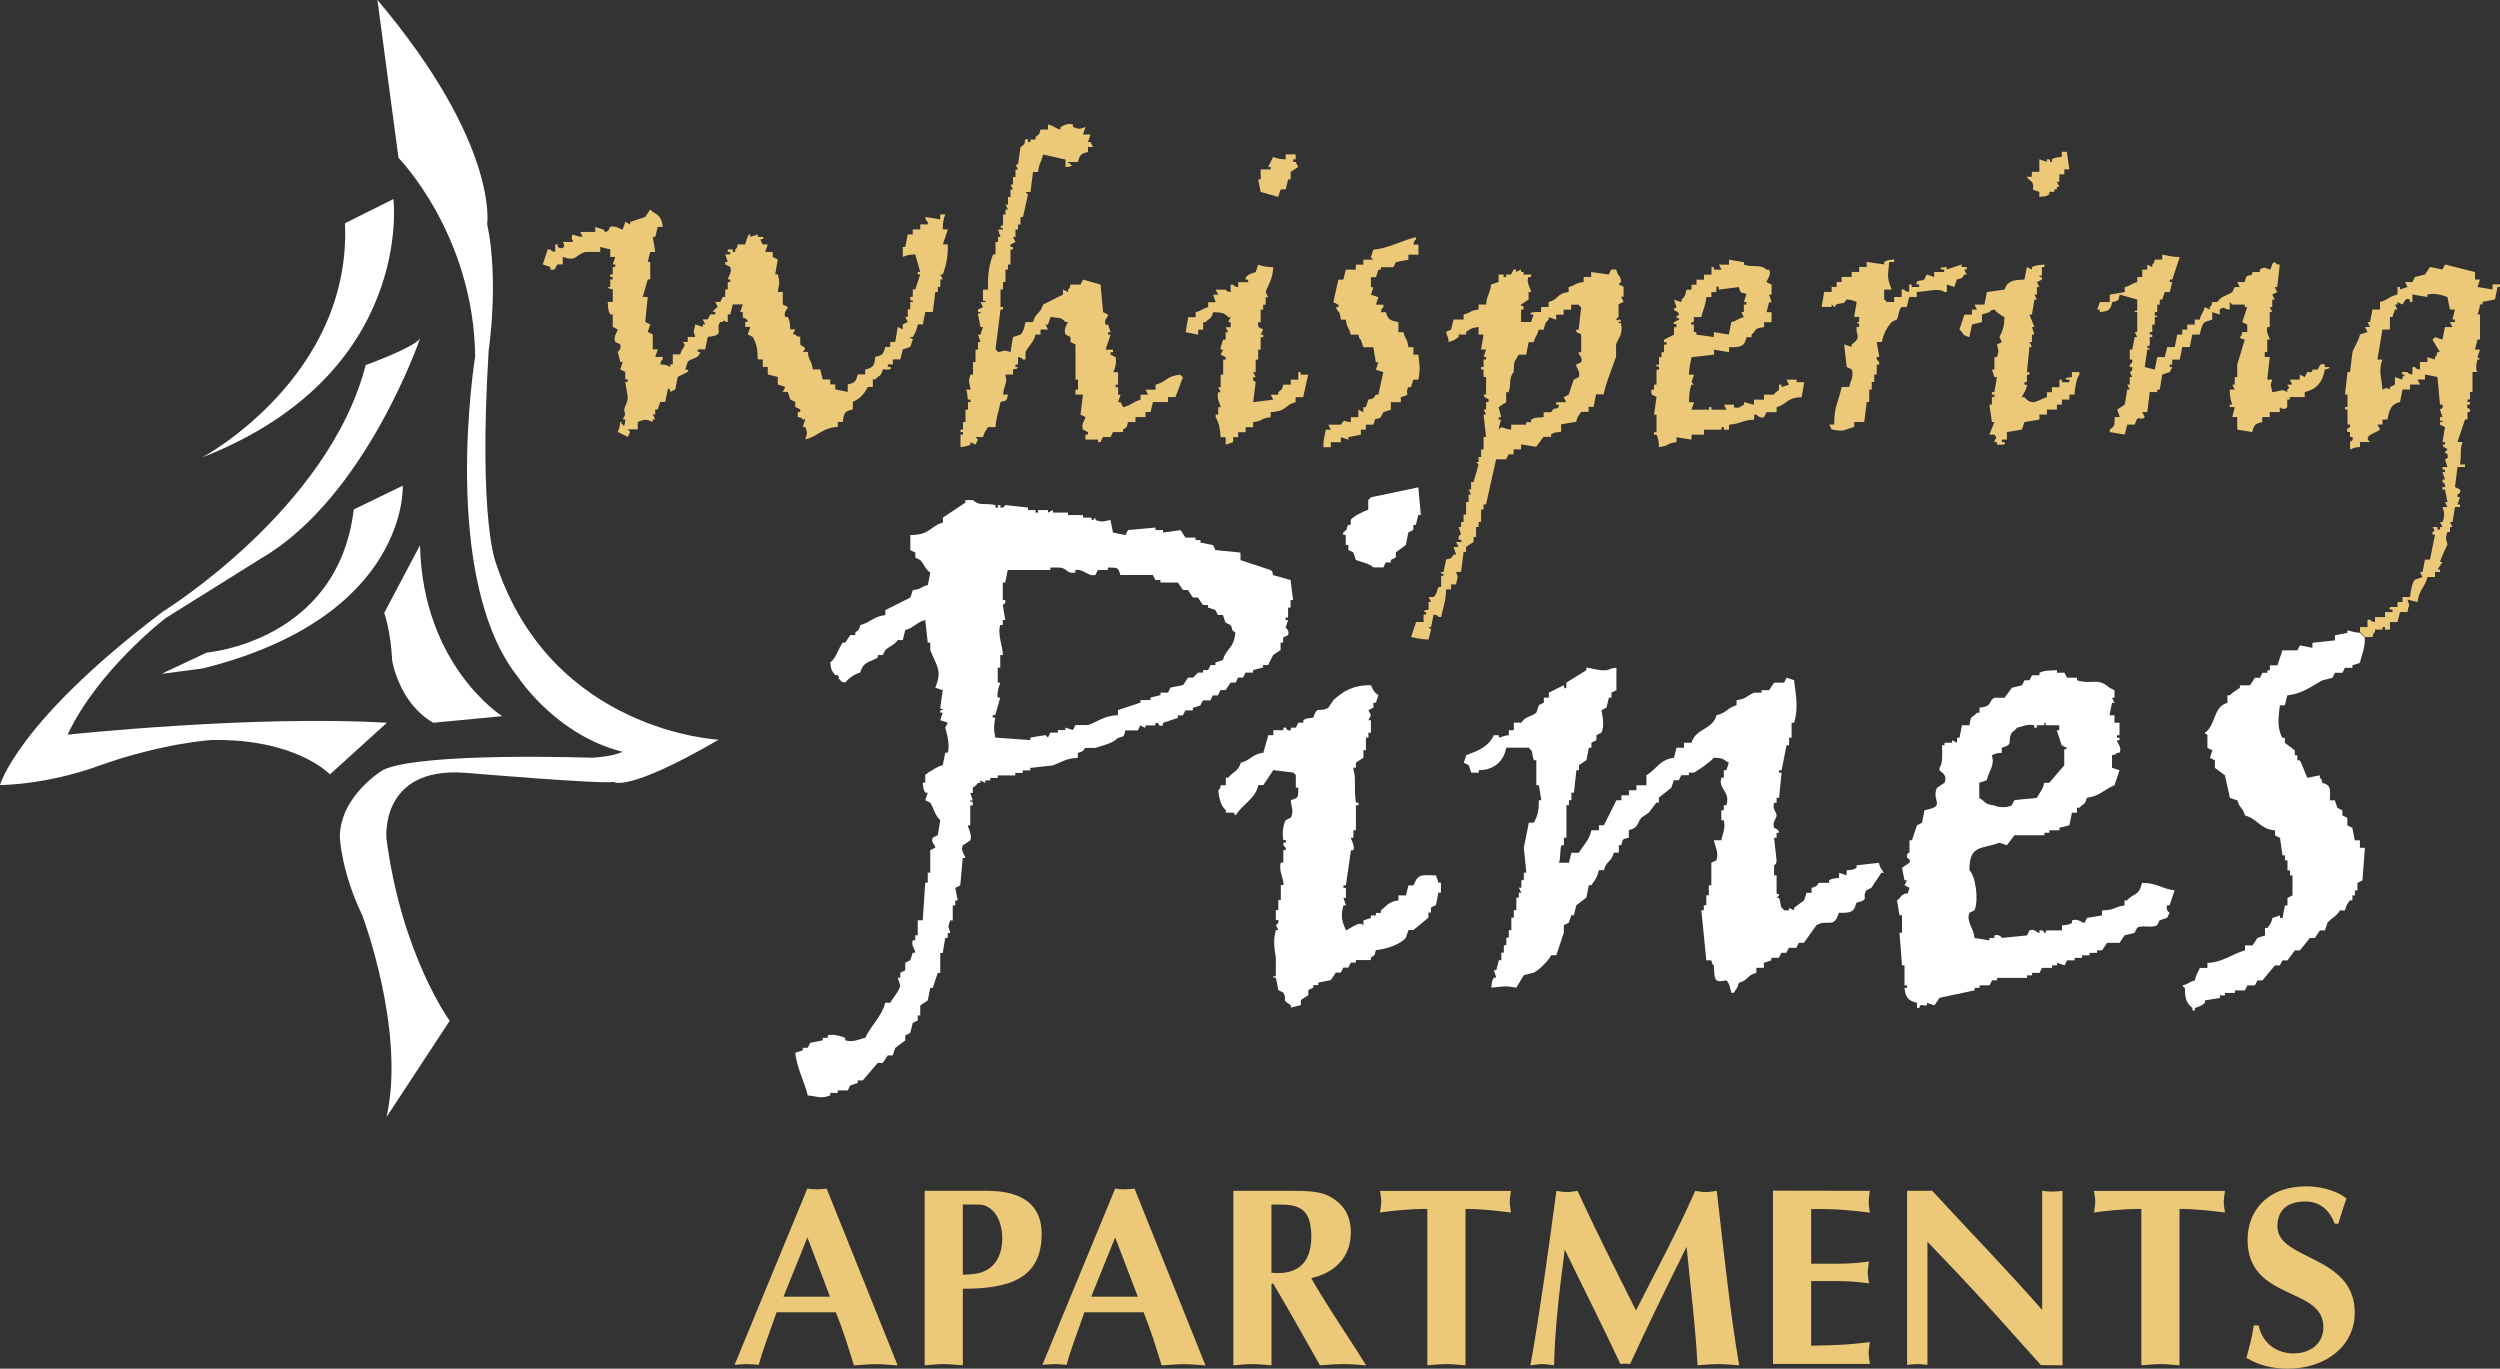
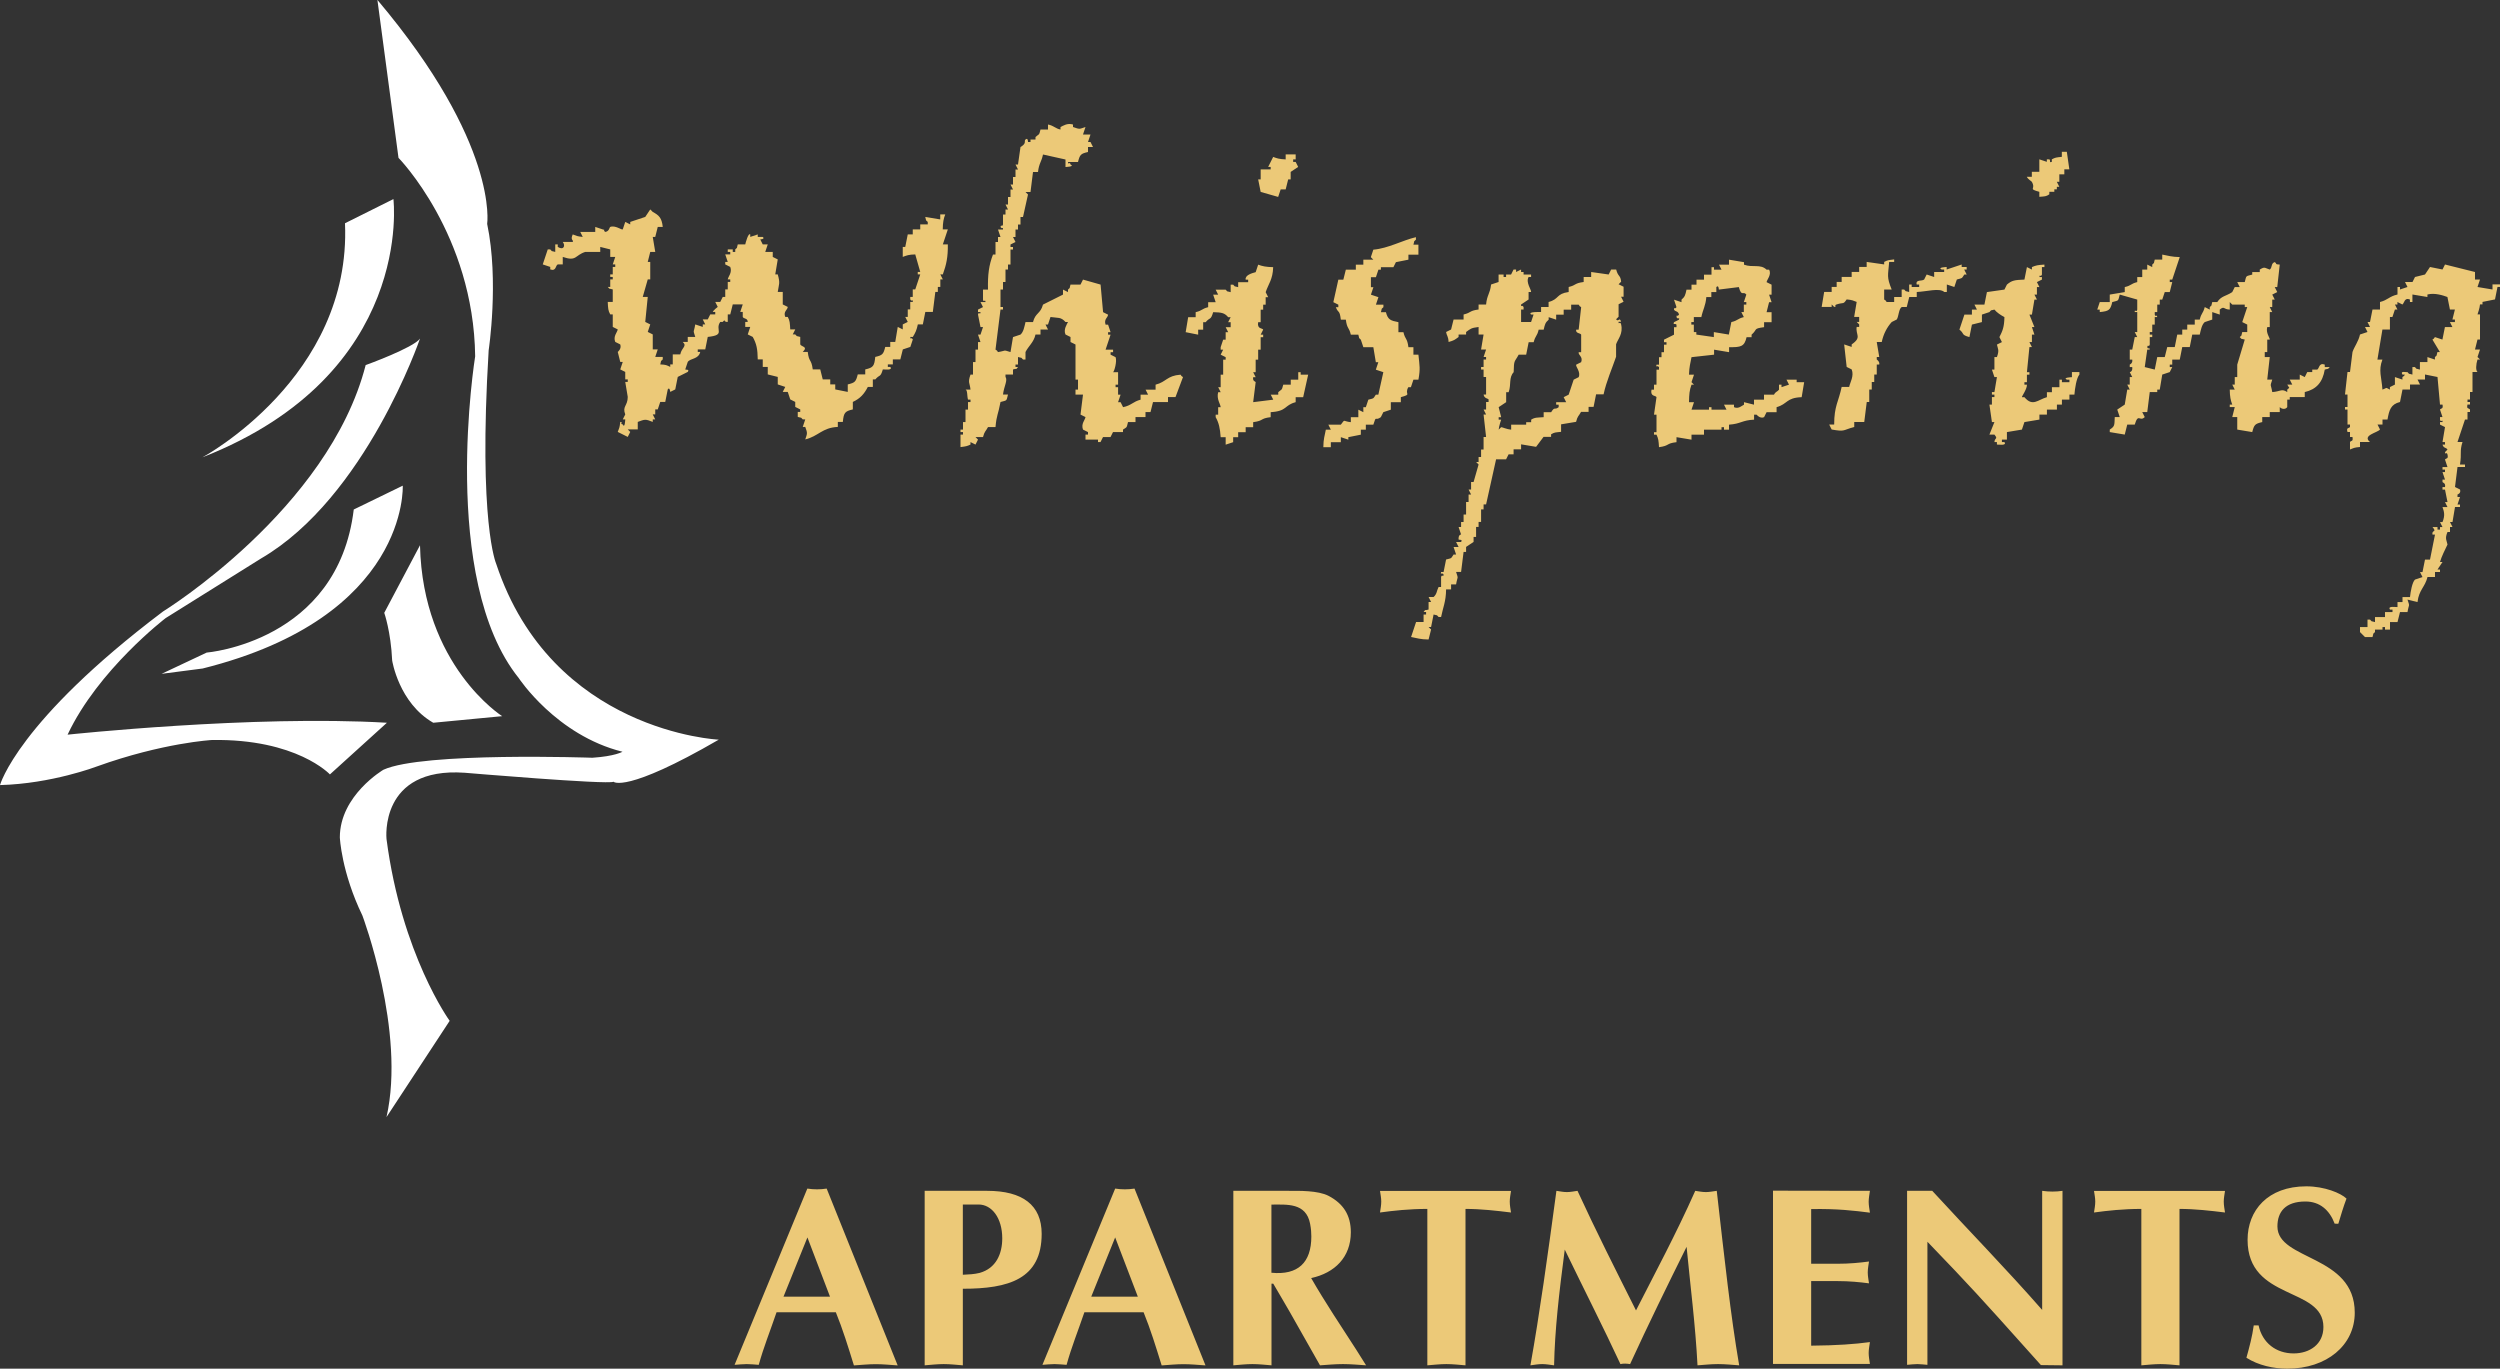
<svg xmlns="http://www.w3.org/2000/svg" id="logos" viewBox="0 0 300 164.24">
  <rect x="0" y="0" width="300" height="164.24" fill="#333333" stroke="none" />
  <path d="M99.6,155.6l-2.71-7.11-2.87,7.11h5.59M93.19,157.46c-.79,2.32-1.56,4.21-2.14,6.32-.49-.03-.95-.09-1.43-.09s-.98.06-1.47.09l8.73-21.15c.4.06.76.09,1.16.09s.76-.03,1.16-.09l8.52,21.22c-.89-.06-1.74-.15-2.62-.15s-1.74.09-2.63.15c-.7-2.26-1.34-4.34-2.17-6.38h-7.11ZM115.54,152.97c.67-.03,1.37-.06,2.01-.22,1.98-.55,2.72-2.29,2.72-4.15,0-2.44-1.25-4.06-2.84-4.06h-1.89v8.43M115.54,163.84c-.76-.06-1.53-.15-2.29-.15s-1.53.09-2.29.15v-20.94h7.51c4.24,0,6.53,1.71,6.53,5.16,0,5.44-3.97,6.59-9.46,6.59v9.19ZM136.54,155.6l-2.72-7.11-2.87,7.11h5.59M130.13,157.46c-.79,2.32-1.56,4.21-2.14,6.32-.49-.03-.95-.09-1.44-.09s-.98.06-1.46.09l8.73-21.15c.4.06.76.09,1.16.09s.76-.03,1.16-.09l8.52,21.22c-.89-.06-1.74-.15-2.63-.15s-1.74.09-2.63.15c-.7-2.26-1.34-4.34-2.17-6.38h-7.11ZM152.57,152.73c3.2.31,4.79-1.22,4.79-4.36,0-.43-.03-.89-.15-1.53-.49-2.53-2.78-2.29-4.64-2.29v8.18M147.99,142.9h6.5c1.43,0,3.66-.06,4.95.61,1.74.92,2.66,2.29,2.66,4.36,0,2.99-1.92,4.88-4.76,5.5,1.68,2.93,3.57,5.74,5.4,8.58l1.19,1.89c-.91-.06-1.83-.15-2.78-.15s-1.83.09-2.75.15l-3.63-6.41c-.46-.82-1.31-2.23-1.98-3.39h-.21v9.8c-.76-.06-1.53-.15-2.29-.15s-1.53.09-2.29.15v-20.94ZM175.86,163.84c-.76-.06-1.53-.15-2.29-.15s-1.52.09-2.29.15v-18.77c-2.17,0-4.09.21-5.68.43.06-.43.15-.86.15-1.31,0-.43-.09-.85-.15-1.28h15.72c-.06.43-.15.86-.15,1.28,0,.46.09.89.15,1.31-1.8-.22-3.6-.43-5.46-.43M203.42,142.9c.43.06.86.15,1.28.15s.88-.09,1.31-.15c.94,8.21,1.65,14.87,2.69,20.94-.86-.06-1.68-.15-2.53-.15s-1.62.09-2.47.15c-.25-4.85-.86-9.52-1.31-14.22-2.32,4.67-4.61,9.34-6.78,14.07-.4-.06-.76-.09-1.16,0-1.95-4.21-4.36-8.94-6.68-13.74-.7,5.37-1.19,9.62-1.28,13.89-.49-.06-.95-.15-1.43-.15s-.92.09-1.41.15c1.1-6.14,2.08-13.22,3.12-20.94.43.06.82.15,1.25.15s.86-.09,1.28-.15c2.2,4.79,4.61,9.55,7.02,14.35,2.2-4.33,4.79-9.13,7.11-14.35M224.39,142.9c-.06.43-.15.89-.15,1.31s.09.88.15,1.31c-1.86-.24-3.94-.49-7.05-.43v6.56h3.18c1.38,0,2.63-.12,3.76-.27-.06.43-.15.88-.15,1.31s.09.88.15,1.31c-1.13-.15-2.38-.27-3.76-.27h-3.18v7.75c3.12-.03,5.19-.18,7.05-.43-.06.43-.15.89-.15,1.31s.09.89.15,1.31h-11.63v-20.79M228.85,142.9h3.02c4.34,4.73,8.88,9.37,13.19,14.29v-14.29c.4.06.82.09,1.22.09s.83-.03,1.22-.09v20.94l-2.59-.03c-3.54-3.94-6.84-7.69-10.29-11.32l-3.33-3.48v14.77c-.4-.03-.83-.09-1.22-.09s-.82.06-1.22.09M261.54,163.84c-.76-.06-1.53-.15-2.29-.15s-1.53.09-2.29.15v-18.77c-2.17,0-4.09.21-5.68.43.06-.43.15-.86.15-1.31,0-.43-.09-.85-.15-1.28h15.72c-.06.43-.15.86-.15,1.28,0,.46.09.89.15,1.31-1.8-.22-3.6-.43-5.46-.43M280.16,146.84c-.61-1.62-1.77-2.66-3.51-2.66-2.41,0-3.36,1.25-3.36,2.99,0,4.12,9.28,3.36,9.28,10.35,0,3.91-3.36,6.72-8.09,6.72-1.68,0-3.48-.4-4.91-1.31.36-1.28.7-2.56.88-3.88h.58c.46,2.11,2.11,3.36,4.21,3.36,1.89,0,3.57-1.07,3.57-3.17,0-4.88-9.1-3.11-9.1-10.47,0-3.51,2.41-6.41,7.05-6.41,2.2,0,4.15.82,4.82,1.47-.37.98-.67,1.98-.98,3.02" style="fill:#ecc978; stroke-width:0px;" />
  <path d="M235.7,32.94h.3c-.1-.2-.2-.4-.3-.6h.3v-.3h-.6v-.3c-.6.2-1.2.4-1.8.6v-.3s-1.17.04-.6.3h.3v.3h-1.2v.6c-.3-.1-.6-.2-.9-.3-.1.2-.2.4-.3.6-.28.24-1.05-.04-.9.6h.3v.3h-.9v-.3h-.3v.9c-.6-.18-.26.04-.6-.3h-.3v.9h-.9v.6h-.9c-.26-.34.04-.05-.3-.3v-1.2h.9c-.62-1.54-.43-1.65-.3-3.31h.6v-.3c-.7.09-.76.07-1.2.3v.3c-.7-.1-1.4-.2-2.1-.3v.6h-.9v.6h-.9v.6h-1.2v.6h-.6v.6h-.6v.6h-.9c-.1.6-.2,1.2-.3,1.8h1.2v-.3l.3.3c.42-.05-.1-.17.3-.3.87-.28.76.05,1.2-.6.71.07.74.13,1.2.3-.1.6-.2,1.2-.3,1.8h.6v.6h-.3l.3.3v.3h-.3c-.15.97.66,1.23-.6,2.1v.3c-.3-.1-.6-.2-.9-.3.1.9.2,1.81.3,2.7.2.1.4.2.6.3.32.8-.2,1.56-.3,2.1h-.9c-.37,1.78-.9,2.27-.9,4.51h-.6c.1.2.2.4.3.6,1.66.3,1.31.06,2.71-.3v-.6h1.2c.1-.8.2-1.6.3-2.4h.3v-1.5h.3v-.9h.3v-.9h.3v-1.2h.3c.08-.35-.3-.6-.3-.6v-.3h.3c-.1-.6-.2-1.2-.3-1.8h.6c.2-.96.64-1.79,1.2-2.4.2-.1.4-.2.6-.3.24-.35.23-1.28.6-1.5h.6c.1-.4.2-.8.3-1.2h.9v-.6c1.19-.05,2.73-.52,3.31,0h.3v-.9c.3.1.6.2.9.3.1-.3.2-.6.3-.9.71-.19.56-.09.9-.6M215.58,45.56h-1.2c.1.2.2.4.3.6-.3.1-.6.2-.9.3v-.3h-.3v.6c-.22.28-.4.21-.6.6h-1.2v.6h-1.2v.6c-.4-.1-.8-.2-1.2-.3v.3c-.26.12-.66.55-1.2.3v-.3h-1.2c.1.2.2.4.3.6h-1.8v-.3h-.3v.3h-2.1c.1-.3.2-.6.3-.9h-.6c.02-.97.05-1.4.3-2.1h.3l-.3-.3c.1-.3.2-.6.3-.9h-.6c.03-1,.17-1.36.3-2.1.9-.1,1.8-.2,2.71-.3v-.6c.6.1,1.2.2,1.8.3v-.6c1.41.02,1.84-.06,2.1-1.2h.6v-.3c.74-.64.14-.72,1.5-.9v-.6h.9v-1.2h-.6c.1-.4.2-.8.3-1.2h.3c-.1-.3-.2-.6-.3-.9h.3v-1.2c-.2-.1-.4-.2-.6-.3.02-.28.64-.91.3-1.5h-.3c-.74-.72-1.66-.21-2.71-.6v-.3c-.6-.1-1.2-.2-1.8-.3v.6h-1.2c.1.2.2.4.3.6h-.9v-.3h-.3v.9h-.9v.6h-.9v.6h-.6v.6h-.6c-.14.65-.19.85-.6,1.2v.3c-.3-.1-.6-.2-.9-.3.1.3.2.6.3.9-.25.35-.31-.12-.3.3.18.29.5.12.6.6-.27.33-.28-.12-.3.3.2.37.4-.11.3.3-.2.1-.4.2-.6.3-.16.39.15.1.3.3v.3h-.3v.9c-.4.2-.8.4-1.2.6v.3h.3v.3h-.3v.9h-.3v.6h-.3v.9h-.3c-.12.41.1.02.3.3v.3h-.3v1.8h-.3v.6h-.3c-.18.86.53.68.6.9-.1.7-.2,1.4-.3,2.1h.3v2.1h-.3v.3h.3c.23.48.25.72.3,1.5,1.31-.17.8-.45,2.1-.6v-.6c.6.1,1.2.2,1.8.3v-.6h1.5v-.6h2.1v-.3h.3v.3h.6v-.6c1.44-.1,1.56-.54,3.01-.6v-.6h.3s.41.52.9.3c.1-.2.2-.4.3-.6h1.2v-.6c1.35-.38,1.13-1.13,3.01-1.2.1-.6.2-1.2.3-1.8h-.9v-.3ZM202.96,38.65h.3v-.6h.9c.2-.94.51-1.34.6-2.4h.6v-.6h.6v-.6c.29-.31.3.3.3.3.8-.1,1.6-.2,2.4-.3.34,1.23.51.41.9.9-.1.3-.2.6-.3.9h.3v.3h-.3v.9h-.3c.1.2.2.4.3.6-.82.21-.68.41-1.5.6-.1.5-.2,1-.3,1.5-.6-.1-1.2-.2-1.8-.3v.6c-.7-.1-1.4-.2-2.1-.3v-.3h-.3v-.9h-.3v-.3ZM278.97,43.75c-.71-.26-.64.46-.9.6h-.6v.3h-.6c-.1.2-.2.4-.3.6-.2-.1-.4-.2-.6-.3v.6h-1.2c.1.2.2.4.3.6h-.6c.26.51.37.26,0,.6v.3c-.68-.46-.82-.06-1.8,0-.17-1.05-.3-.56,0-1.5h-.6c.1-.9.2-1.8.3-2.7h-.6v-.6h.3v-1.5h.3c.04-.18-.5-.82-.3-1.5h.3v-1.8h.3c-.1-.2-.2-.4-.3-.6h.3v-.9h.3c-.1-.2-.2-.4-.3-.6l.6-.3c-.1-.2-.2-.4-.3-.6h.3c.1-.9.2-1.8.3-2.7-.62-.02-.31-.11-.6-.3-.48.15-.27.65-.6.9-.62-.2-.58-.39-1.2,0v.3h-.9v.3c-.82.23-.68.07-.9.9h-.9c.1.2.2.4.3.6h-.6c-.1.2-.2.4-.3.6-.74.5-1.32.45-1.8,1.2h-.6c-.18.6.04.26-.3.6v.3l-.6-.3c-.21.82-.41.68-.6,1.5h-.6v.6h-.9v.6h-.6v.6h-.6c-.1.5-.2,1-.3,1.5h-.9c-.1.4-.2.8-.3,1.2h-.9c-.1.5-.2,1-.3,1.5-.4-.1-.8-.2-1.2-.3.1-.7.2-1.4.3-2.1h.3c-.07-.42-.18.11-.3-.3.1-.41.17.1.3-.3v-.9h.3v-.3h-.3v-.3h.3v-.9h.3v-.9h.3c-.07-.42-.17.1-.3-.3v-.3h.3v-.9h.3v-.6h.3c.1-.3.2-.6.3-.9h.6c.1-.4.2-.8.3-1.2h-.3v-.3h.3c.3-.9.6-1.8.9-2.7-1-.02-1.36-.17-2.1-.3v.6h-.9c-.18.6.04.26-.3.6v.3l-.6-.3v.6h-.6v.9h-.6v.6c-.82.21-.68.41-1.5.6v.6c-.6.1-1.2.2-1.8.3v.9h-1.2c-.1.3-.2.6-.3.9h.3v.3c1.09-.11,1.28-.23,1.5-1.2.82-.23.68-.07.9-.9l2.1.6v1.2c-.08.42-.34-.12-.3.3h.3v2.4h-.3c.1.2.2.4.3.6h-.3l-.3,1.5h-.3v1.2h.3c.08.46-.3.6-.3.6v.3h.3c.07.58-.3.6-.3.6.1.2.2.4.3.6h-.3v.9h-.3c.1.2.2.4.3.6h-.3c-.1.6-.2,1.2-.3,1.8-.3.2-.6.4-.9.6.1.3.2.6.3.9h-.6c-.04,1.01.01,1.1-.6,1.5v.3c.6.1,1.2.2,1.8.3.1-.4.2-.8.3-1.2h.9c.43-1.44.59-.29,1.2-.9-.1-.2-.2-.4-.3-.6h.6c.1-.8.2-1.6.3-2.4h.9v-.3h.3c.1-.6.2-1.2.3-1.8.3-.1.6-.2.9-.3.1-.2.2-.4.3-.6h-.3v-.3h.3v-.6h.9c.1-.5.2-1,.3-1.5h.9c.1-.5.2-1,.3-1.5h.9c.13-.55.24-1.19.6-1.5.3-.1.6-.2.9-.3v-.9c.3.1.6.2.9.3v-.6c.57-.47.4-.03,1.2,0v-.9l.3.3h1.5v.3h.3c-.2.6-.4,1.2-.6,1.8.2.1.4.2.6.3v.9h-.6c-.18.6.04.26-.3.6.34.34,0,.13.6.3-.3,1-.6,2-.9,3v1.5h-.3v.9h-.3c.1.2.2.4.3.6h-.6c.01.86.11,1.29.3,1.8h-.3v.3h.6c-.1.4-.2.8-.3,1.2h.6v1.5c.6.1,1.2.2,1.8.3.22-.87.32-1,1.2-1.2v-.6h.9v-.6h1.2v-.6c.23.26.7.31.9,0v-.9h.3v-.3h1.8v-.6c1.41-.33,2.15-1.19,2.4-2.7.6-.18.26.04.6-.3h-.6v-.3ZM248.63,45.26s-1.17.04-.6.3h.3v.3h-.9v-.3h-.3v.9h-.9v.6h-.6v.6c-1.08.3-1.71,1.19-2.7,0h-.3c-.04-.07.64-1.01.6-1.5h-.3v-.3h.3v-.9h.3v-.3h-.3c.1-1,.2-2,.3-3.01h.3c-.1-.2-.2-.4-.3-.6h.3v-.9h.3c-.1-.3-.2-.6-.3-.9h.3c-.2-.5-.4-1-.6-1.5h.3c.1-.6.2-1.2.3-1.8h.3c-.1-.2-.2-.4-.3-.6h.3v-.9h.3c-.1-.2-.2-.4-.3-.6l.6-.3v-.3h-.3c.03-.42.14.09.3-.3v-.9h.3v-.3c-.79.05-1.02.09-1.5.3v.3l-.6-.3c-.1.5-.2,1-.3,1.5-1.17.05-1.49.08-2.1.6-.1.2-.2.4-.3.6-.7.1-1.4.2-2.1.3-.1.5-.2,1-.3,1.5h-1.2c.1.2.2.4.3.6h-.6v.6h-.9c-.2.6-.4,1.2-.6,1.8.64.51.17.62,1.2.9.1-.5.2-1,.3-1.5.4-.1.8-.2,1.2-.3v-.9c.3-.1.6-.2.9-.3.34-.34,0-.13.6-.3.29.36.78.68,1.2.9-.02,1.23-.24,1.68-.6,2.4.1.2.2.4.3.6l-.6.3c.11.52.31.64,0,1.5h-.3v1.5h-.3c.1.3.2.6.3.9h.3c-.1.6-.2,1.2-.3,1.8h-.3v.3h.3v.3h-.3v.9h-.3c.1.7.2,1.4.3,2.1h.3c-.2.5-.4,1-.6,1.5h.6c.47.58.04.32,0,.9h.3v.3c.16-.02,1.24.17.9-.3h-.3v-.3h.6v-.9c.6-.1,1.2-.2,1.8-.3.1-.3.2-.6.3-.9.6-.1,1.2-.2,1.8-.3v-.6h.9v-.6h1.2v-.6h.6v-.6h.9v-.6h.6c.05-.69.25-2.02.6-2.4v-.3h-.9v.6ZM299.1,34.14v.6c-.6-.1-1.2-.2-1.8-.3.1-.3.2-.6.3-.9h-.6v-.9c-1.2-.3-2.4-.6-3.6-.9-.1.2-.2.4-.3.6-.5-.1-1-.2-1.5-.3-.2.3-.4.6-.6.9-.4.1-.8.2-1.2.3-.1.2-.2.4-.3.6h-.9c.1.2.2.4.3.6-.3.1-.6.2-.9.3v-.3h-.3v.9c-1.01.23-1.16.67-2.1.9v.9h-.9c-.1.5-.2,1-.3,1.5h-.3c.1.2.2.4.3.6h-.6c.1.2.2.4.3.6-.3.1-.6.2-.9.3-.18.84-.67,1.43-.9,2.1-.1.8-.2,1.6-.3,2.4h-.3c-.1.9-.2,1.8-.3,2.7h.3v1.5h-.3v.3h.3v1.8h.3v.3c-.14.19-.47.03-.3.6h.3v.6h.3c.09.61-.14.37-.3.6v.9c.46-.18.49-.24,1.2-.3v-.6h1.2c-.99-.8.92-1.12,1.2-1.5-.1-.2-.2-.4-.3-.6h.6v-.6h.6c.2-1.13.39-1.83,1.5-2.1.1-.5.2-1,.3-1.5h.9v-.6h1.2c-.1-.2-.2-.4-.3-.6h.9v-.6c.5.1,1,.2,1.5.3.1,1.1.2,2.2.3,3.31h.3c.13.58-.22.42-.3.6.1.3.2.6.3.9h-.3v.3c.06.42.37-.12.3.3h-.3v.3c.2.1.4.2.6.3-.1.6-.2,1.2-.3,1.8h.3v.3h-.3c.12.46.43.32.6.6l-.3.3c.04.42.2-.11.3.3.14.58-.19.4-.3.6.1.3.2.6.3.9h-.6v.3h.3v.3h-.3c.1.3.2.6.3.9h-.3v.3c.01.05.41.11.3.6h-.3v.3h.3c.1.5.2,1,.3,1.5h-.3c.1.2.2.4.3.6h-.6c.19.54.33.98,0,1.8h-.3c.1.2.2.4.3.6h-.3v.3h-.3v-.3h-.6c.59.68-.13.3,0,.9h.3c-.2,1-.4,2-.6,3h-.6c-.1.5-.2,1-.3,1.5h-.3c.1.2.2.4.3.6-.3.1-.6.2-.9.3-.33.3-.54,1.46-.6,2.1h-.9v.6h-.6v.6c-.16.02-1.24-.18-.9.3h.3v.3h-.9v.6h-1.2v.6c-.6-.18-.26.04-.6-.3h-.3v.9h-.9v.6l.6.6h.9c.18-.6-.04-.26.3-.6v-.3h.9v-.3h.3v.3h.6v-.9h.9c.1-.4.2-.8.3-1.2h.9c.17-1.05.31-.56,0-1.5.4.1.8.2,1.2.3.17-1.47.9-1.78,1.2-3.01h.9v-.6h.6v-.3h-.3c.2-.3.4-.6.6-.9h-.3c.18-.66.64-1.54.9-2.1-.09-.48-.35-.69,0-1.5h.3v-.6h.3l-.3-.6h.3c.1-.6.2-1.2.3-1.8h.6v-.3h-.3c.1-.3.2-.6.3-.9h-.3v-.3s.46-.13.3-.6c-.2-.1-.4-.2-.6-.3.1-.8.2-1.6.3-2.4h.9v-.3h-.6c.22-1.4-.06-1.57.3-2.7h-.6c.3-.9.6-1.8.9-2.7h.3v-.9h.3v-.3c-.17-.21-.44-.02-.3-.6h.3v-.3h-.3v-.3h.3v-.9h.3v-2.4h.6c-.23-.17-.19-.91,0-1.5h.3l-.3-.3c.1-.3.2-.6.3-.9h-.6c.1-.4.2-.8.3-1.2h.3v-3.01h-.3s.28-.79.3-1.2h.3v-.3c.5-.1,1-.2,1.5-.3l.3-1.5h.3v-.3h-.9ZM294.59,38.35v.3h-.6c.1.2.2.4.3.6h-.9c-.1.5-.2,1-.3,1.5-.3-.1-.6-.2-.9-.3-.26.34.04.05-.3.3l.9,1.5h-.3c-.18.6.04.26-.3.6v.3c-.3-.1-.6-.2-.9-.3v.6h-.9v.9c-.6-.18-.26.04-.6-.3h-.3v.9c-.6-.18-.26.04-.6-.3-.17.05-.89-.2-.6.3h.3c-.24.35.03.03-.3.3v.3c-.3-.1-.6-.2-.9-.3v.9c-.2.1-.4.2-.6.3v.3c-.63-.31-.27-.21-.9,0-.09-1.46-.51-2.28,0-3.6h-.6c.2-1.2.4-2.4.6-3.61h.9v-1.5h.3c.1-.3.2-.6.3-.9h.3c-.1-.2-.2-.4-.3-.6h.3v-.3c.2.1.4.2.6.3.23-.16.23-.88.9-.6v.3h.3v-.9c.6.1,1.2.2,1.8.3v-.3c.89-.23,1.91.12,2.4.3.1.5.2,1,.3,1.5h.6c-.1.4-.2.8-.3,1.2h.3ZM194.54,33.84c-.08-.89-.36-.56-.6-1.5h-.6c-.1.2-.2.4-.3.6-.7-.1-1.4-.2-2.1-.3v.6h-.9v.6c-1.16.15-.84.37-1.8.6v.6c-1.53.21-1.11.86-2.41,1.2v.6h-.9v.6c-.12,0-1.65-.06-1.2.3h.3c-.1.3-.2.6-.3.9h-1.2v-1.5h.3v-.3c-.24-.35-.34.12-.3-.3.3-.2.6-.4.9-.6v-.9h.3c.05-.26-.67-1.15-.3-1.8h.3v-.3h-.9v-.3h-.3v-.3c-.2.1-.4.2-.6.3v-.3h-.3c-.1.2-.2.4-.3.6h-.6v.3h-.3v-.3h-.6v.9c-.3.1-.6.2-.9.3-.14,1.16-.49,1.24-.6,2.4h-.9v.6c-1.15.15-.84.37-1.8.6v.6h-1.2c-.1.4-.2.8-.3,1.2-.2.1-.4.2-.6.3.06.43.27.5.3,1.2.68-.19.73-.26,1.2-.6v-.3h.9v-.3c.55-.39.58-.49,1.5-.6v.9h.6c-.1.6-.2,1.2-.3,1.8h.6c-.1.3-.2.6-.3.9h.3v.3h-.3v.9h-.3v.3h.3v.9h.3v2.1h-.3c.07.5.54.46.6.6v.3h-.3v.9h-.3c.1.2.2.4.3.6h-.3c.1.9.2,1.81.3,2.7h-.3v1.5h-.3v.9h-.3v.6h-.3l.3.3c-.2.7-.4,1.4-.6,2.1h-.3v.9h-.3c.1.2.2.4.3.6h-.3v.9h-.3v1.5h-.3v.9h-.3v.6h-.3c.1.3.2.6.3.9,0,0-.34-.01-.3.6.08.08.53-.06.3.3h-.6c.1.2.2.4.3.6h-.6c.1.3.2.6.3.9h-.3c-.34.51-.18.42-.9.6-.1.5-.2,1-.3,1.5h-.3c-.12.41.11,0,.3.3-.02.42-.18-.11-.3.3v1.2h-.3c-.25.49-.18.83-.6,1.2h-.6c.1.2.2.4.3.6h-.3v.9c-.6.19-.26-.11-.6.3h.3v.3h-.3v.9h-.9c-.2.6-.4,1.2-.6,1.8.75.14,1.1.29,2.1.3.1-.4.2-.8.3-1.2l-.3-.3h.3c.1-.5.2-1,.3-1.5.6.18.26-.04.6.3h.3c.23-1.15.59-1.87.6-3.31h.6v-.6h.6c.17-1.05.31-.56,0-1.5h.6c.1-.8.2-1.6.3-2.4h.3v-.6c.3-.2.6-.4.9-.6v-.6h.3v-1.2h.3v-.6h.3v-1.5h.3v-.6h.3c.4-1.8.8-3.6,1.2-5.41h1.2c.1-.2.2-.4.3-.6h.6v-.6h.9v-.6c.6.1,1.2.2,1.8.3.3-.4.6-.8.9-1.2h.9v-.3c.42-.26.52-.22,1.2-.3v-.9c.6-.1,1.2-.2,1.8-.3.18-.73.31-.66.6-1.2h.9v-.6h.6c.1-.5.2-1,.3-1.5h.9c.32-1.53,1.04-3.15,1.5-4.51v-1.5c.2-.6.88-1.26.6-2.4-.1-.41-.34.12-.3-.3h.3c-.2-.64-.31.1-.6-.3l.3-.3v-1.5l.6-.3c-.1-.2-.2-.4-.3-.6h.3v-1.2c-.2-.1-.4-.2-.6-.3l.3-.3ZM189.74,43.46c-.2.1-.4.2-.6.3-.09.23.58.86.3,1.5-.2.1-.4.2-.6.3-.2.6-.4,1.2-.6,1.8-.2.1-.4.2-.6.3.1.2.2.4.3.6h-1.2v.3h.3v.3c-.53.41-.44-.14-.9.6h-.9v.6c-.76.06-1.05.01-1.5.3v.3h-.6v.3h-1.8v.6c-.52-.04-1.08-.31-1.2-.3l-.3.3c.03-.43.3-1.2.3-1.2h-.3v-.3h.3c-.1-.4-.2-.8-.3-1.2.3-.2.6-.4.9-.6v-1.2h.3c.33-.96-.01-1.73.6-2.4.03-1.56.11-1.17.6-2.1h.9c.1-.5.2-1,.3-1.5h.6c.21-.82.41-.68.6-1.5h.6c.15-.65.2-.85.6-1.2v-.3c.3.1.6.2.9.3v-.6h.9v-.6h.9v-.6h.9c.26.34-.04.05.3.3-.1.9-.2,1.81-.3,2.7h-.3c-.09.47.51.39.6.6v2.1h-.3c-.08.36.55.52.3,1.2M153.38,23.63c.1-.3.2-.6.3-.9h.6c.1-.4.2-.8.3-1.2h.3v-.9c.3-.2.6-.4.9-.6-.1-.2-.2-.4-.3-.6h-.3v-.3h.3v-.6h-1.2v.6c-.79-.04-1.02-.12-1.5-.3-.2.4-.4.8-.6,1.2h.3v.3h-1.2v1.2h-.3c.1.5.2,1,.3,1.5.7.2,1.4.4,2.1.6M243.82,21.82c.54.94-.52.8.9,1.2v.6c.67-.06.8-.03,1.2-.3v-.3h.6v-.3h.3v-.3h.3c-.1-.2-.2-.4-.3-.6h.3v-.9h.6v-.6h.6c-.1-.7-.2-1.4-.3-2.1h-.6v.6c-.7.08-.76.07-1.2.3v.3c-.39.15-.09-.14-.3-.3h-.3v.3c-.3-.1-.6-.2-.9-.3v1.5h-.9v.6h-.6c.17.33.54.5.6.6M113.13,27.53c.01-.86.1-1.29.3-1.8h-.6v.6c-.6-.1-1.2-.2-1.8-.3.18.6-.04.26.3.6v.3h-.9v.6h-.9v.6h-.6c-.1.5-.2,1-.3,1.5h-.3v1.2c.48-.18.71-.28,1.5-.3.2.7.4,1.4.6,2.1h-.3v.3h.3c-.2.6-.4,1.2-.6,1.8h-.3v.9h-.3v.3c.23.36.39-.11.3.3h-.3v.9h-.3v.9h-.3c.1.2.2.4.3.6-.2.1-.4.2-.6.3v.6c-.2-.1-.4-.2-.6-.3-.1.6-.2,1.2-.3,1.8h-.6v.6h-.6c-.22.87-.32,1-1.2,1.2-.11,1.09-.23,1.28-1.2,1.5v.6h-.9c-.22.87-.32.99-1.2,1.2v.9c-.5-.1-1-.2-1.5-.3v-.6h-.6v-.6h-.9c-.1-.4-.2-.8-.3-1.2h-.9c-.17-1.31-.45-.8-.6-2.1h-.6c.68-.66-.16-.6-.3-.9v-.9c-.6-.18-.26.04-.6-.3h-.3l.3-.6h-.6c-.05-.78-.04-1.03-.3-1.5h-.3c-.26-.66.28-.83.3-1.2-.2-.1-.4-.2-.6-.3v-1.5h-.6c.14-.96.31-1.01,0-2.1h-.3l.3-1.8c-.2-.1-.4-.2-.6-.3v-.6h-.9c.1-.3.2-.6.3-.9h-.6l-.3-.6s.63-.03.3-.3h-.6v-.3c-.3.1-.6.2-.9.3v-.3c-.22-.24-.56.99-.6,1.2h-.9c-.18.6.04.26-.3.6v.3h-.3v-.3h-.6v.3h.3v.3h-.6c.1.3.2.6.3.9h-.3v.3c.2.1.4.2.6.3.26.7-.25,1.14-.3,1.5h.3v.3h-.3v.9h-.3v.9h-.3l-.3.6h-.6c.1.2.2.4.3.6,0,0-.49.36-.6.6h.3v.3h-.6l-.3.6h-.6c.1.2.2.4.3.6h-.3v.3c-.3-.1-.6-.2-.9-.3-.17,1.05-.3.56,0,1.5h-.9v.6h-.6c.56.54-.12.63-.3,1.5h-.9v1.2h-.3v.3c-.44-.21-.49-.27-1.2-.3.18-.6-.04-.26.3-.6v-.3h-.9c.1-.3.2-.6.3-.9h-.6v-1.8c-.2-.1-.4-.2-.6-.3.1-.3.2-.6.3-.9-.2-.1-.4-.2-.6-.3.1-1,.2-2,.3-3h-.6c.2-.7.4-1.4.6-2.1h.3v-2.1h-.3c.1-.4.2-.8.3-1.2h.6c-.1-.6-.2-1.2-.3-1.8h.3c.1-.4.2-.8.3-1.2h.6c-.12-1.1-.45-1.39-1.2-1.8l-.3-.3c-.2.3-.4.6-.6.9-.6.2-1.2.4-1.8.6v.3c-.2-.1-.4-.2-.6-.3-.1.3-.2.6-.3.9-.16.08-.9-.53-1.5-.3-.1.04-.11.54-.6.6-.35-.24.12-.22-.3-.3-.3-.1-.6-.2-.9-.3v.6h-1.8c.1.2.2.4.3.6-.71-.07-.74-.13-1.2-.3-.34.71.14.66,0,.9h-1.2c.35.45.12,1.05-.6.6v-.3h-.3v.9c-.6-.18-.26.04-.6-.3h-.3c-.2.6-.4,1.2-.6,1.8.3.1.6.2.9.3v.3c.73.26.62-.48.9-.6h.6v-.9c1.68.58,1.43-.19,2.7-.6h1.8v-.6c.4.1.8.2,1.2.3v.9h.6c-.1.3-.2.6-.3.9h.3v.3h-.3v.9h-.3v.3h.3v.3h-.3v.9h-.3c.34.34,0,.13.6.3v1.5h-.6c.04.77.04,1.04.3,1.5h.3v1.5c.2.1.4.2.6.3-.05.35-.58.82-.3,1.5.2.1.4.2.6.3.19.53-.3.9-.3.9.1.4.2.8.3,1.2h.3c-.1.3-.2.6-.3.9.2.1.4.2.6.3v.9h.3v.3h-.3c.1.6.2,1.2.3,1.8-.01,1.12-.68,1.1-.3,2.1l-.3.6h.3s-.04,1.17-.3.6c-.42-.07.12-.28-.3-.3-.07.71-.13.74-.3,1.2.4.2.8.4,1.2.6l.3-.6-.3-.3h1.2v-.9c.89-.33.91-.35,1.8,0v-.3h.3l-.3-.6h.3v-.6h.3c.1-.3.2-.6.3-.9h.6c.1-.5.2-1,.3-1.5.23-.36.3.3.3.3.2-.1.4-.2.6-.3.1-.5.2-1,.3-1.5.4-.2.8-.4,1.2-.6.25-.35-.23-.23-.3-.3.1-.3.2-.6.3-.9.33-.46,1.29-.3,1.5-1.2h-.3v-.3h.9l.3-1.5c2.23-.23.81-.83,1.5-1.8h.3c.39-.45,0,.03.6,0v-.9h.3c.1-.4.2-.8.3-1.2h1.2l-.3.9h.3v.6c.12.26.58.11.6.6h-.3v.6h.6c-.1.3-.2.6-.3.9.2.1.4.2.6.3.46.83.58,1.46.6,2.7h.6v.9h.6v.9c.4.1.8.2,1.2.3v.9c.3.1.6.2.9.3-.1.2-.2.4-.3.6h.6c.1.3.2.6.3.9.2.1.4.2.6.3v.6c.2.1.4.2.6.3v.3h-.3v.6c.6.18.26-.04.6.3h.3c-.1.3-.2.6-.3.9h.3c.32.81.21.84,0,1.5,1.57-.37,2.03-1.42,3.91-1.5v-.6h.6c.11-1.09.23-1.28,1.2-1.5v-.9c.9-.42,1.36-.95,1.8-1.8h.6v-.9h.3c.53-.64.6-.18.9-1.2.16-.02,1.24.17.9-.3h-.3v-.3h.6v-.6h.9c.1-.4.2-.8.3-1.2.3-.1.6-.2.9-.3.1-.3.2-.6.3-.9-.24-.35-.31.12-.3-.3h.3c.31-.5.46-.82.6-1.5h.6l.3-1.5h.9l.3-2.4h.3v-.6h.3v-.9h.3c-.1-.2-.2-.4-.3-.6h.3c.43-1.2.62-2.07.6-3.6h-.6c.2-.6.4-1.2.6-1.8h-.6ZM141.67,44.96c-1.65.12-1.7.87-3,1.2v.6h-1.2c.1.2.2.4.3.6h-.9v.6c-.94.25-1.09.69-2.1.9-.1-.2-.2-.4-.3-.6h-.3c.1-.3.2-.6.3-.9h-.3v-.9h-.3v-.3h.3v-1.5h-.6c.15-.08.49-1.31.3-1.8-.2-.1-.4-.2-.6-.3v-.3h.3v-.3h-.9c.2-.6.4-1.2.6-1.8h-.3v-.3h.3c-.1-.3-.2-.6-.3-.9h-.3c-.22-.68.26-.81.3-1.2-.2-.1-.4-.2-.6-.3-.1-1.1-.2-2.2-.3-3.31-.7-.2-1.4-.4-2.11-.6-.1.2-.2.4-.3.6h-1.2c-.18.6.04.26-.3.6v.3c-.2-.1-.4-.2-.6-.3v.6c-.8.4-1.6.8-2.4,1.2-.32,1.16-.9.94-1.2,2.1h-.9c-.13.55-.24,1.19-.6,1.5-.3.1-.6.2-.9.3-.1.6-.2,1.2-.3,1.8-.95-.3-.45-.17-1.5,0-.26-.34.04-.05-.3-.3.2-1.6.4-3.2.6-4.81h.3v-.3h-.3v-2.1h.3v-.9h.3v-1.5h.3v-.6h.3v-1.8h.3v-.3h-.3v-.3c.2-.1.4-.2.6-.3-.1-.2-.2-.4-.3-.6h.3v-.9h.3v-.6h.3v-.9h.3c.2-.9.4-1.8.6-2.7l-.3-.3h.6c.1-.8.2-1.6.3-2.4h.6c.12-1.06.41-1.18.6-2.1.9.2,1.8.4,2.7.6v.9s1.17-.04.6-.3c-.07-.42-.29.12-.3-.3h1.2c.22-.87.32-1,1.2-1.2v-.6h.6c-.1-.2-.2-.4-.3-.6h-.3c.1-.3.2-.6.3-.9h-.9c.1-.3.2-.6.3-.9-.72.22-.61.33-1.5,0v-.3c-.69-.2-1.15.14-1.5.3v.3c-.56-.08-.81-.47-1.5-.6v.6h-.9c-.18.76-.16.5-.6.9v.3h-.6v.3h-.3s.01-.58-.3-.3c-.22.2.2.44-.6.9-.1.7-.2,1.4-.3,2.1h-.3c.1.2.2.4.3.6h-.3v.9h-.3v.9h-.3c.1.2.2.4.3.6h-.3v.9h-.3v.9h-.3c.1.2.2.4.3.6h-.3v.6h-.3v1.2c-.15.4-.19-.11-.3.3.25.34.31-.12.3.3h-.6c.1.3.2.6.3.9h-.3v.6h-.3v1.5h-.3c-.5,1.3-.64,2.44-.6,4.21h-.6v1.2c.06.42.29-.12.3.3h-.6c.1.2.2.4.3.6-.2.1-.4.2-.6.3v.3h.3c0,.42-.23-.12-.3.3.1.5.2,1,.3,1.5h.3l-.3.9h-.3c.1.3.2.6.3.9h-.3v.9h-.3v1.5h-.3v1.5h-.3c-.35,1.01-.09.94,0,1.8h-.6c.26.07.17.74.3,1.2h.3v.3h-.3v.9h-.3v1.5h-.3v.9h-.3v.3h.3v.3h-.3v1.5c.7-.09.75-.1,1.2-.3v-.3c.2.1.4.2.6.3.1-.2.2-.4.3-.6l-.3-.3h.9c.19-.73.32-.66.6-1.2h.9c.13-1.49.32-1.47.6-3.01.82-.23.69-.07.9-.9h-.6c.12-1,.59-1.7.3-2.1v-.3h.9v-.6c.6-.19.26.11.6-.3h-.3v-.3h.3v-.9c.6.18.26-.04.6.3h.3v-.9c.36-.72,1-1.17,1.2-2.1h.6v-.6h.9c-.1-.2-.2-.4-.3-.6h.3c.1-.3.2-.6.3-.9.91.14,1.24-.03,1.8.6h.3c-.13.27-.57.9-.3,1.5.2.1.4.2.6.3v.6c.2.1.4.2.6.3v4.21h.3v1.2h-.3v.6h.9l-.3,2.4c.2.1.4.2.6.3-.06.37-.56.8-.3,1.5.2.1.4.2.6.3v.3h-.3v.6h1.5v.3h.3c.1-.2.2-.4.3-.6h.9c.1-.2.2-.4.3-.6h1.2v-.3c.51-.34.42-.18.6-.9h.9v-.6h1.2v-.6h.6c.1-.4.2-.8.3-1.2h1.8v-.6h.9l.9-2.4c-.34-.26-.05.04-.3-.3M156.09,44.66h-.3v.9h-.9v.6h-.9c-.2.75-.14.49-.6.9v.3h-.9c.1.2.2.4.3.6-.8.1-1.6.2-2.41.3.1-.8.2-1.6.3-2.4-.02-.09-.39-.09-.3-.6h.3c-.1-.2-.2-.4-.3-.6h.3v-1.5h.3v-1.2h.3v-1.5h.3v-.3h-.3c.1-.2.2-.4.3-.6-.06-.21-.76-.03-.6-.9h.3v-1.5h.3v-.6h.3v-.9h.3c-.1-.2-.2-.4-.3-.6.33-.99.86-1.53.9-3-.86-.02-1.29-.11-1.8-.3-.1.3-.2.6-.3.9-.46.12-1.3.36-1.2.9h.3v.3h-1.2v.6c-.6-.18-.26.04-.6-.3h-.3v.9c-.6-.18-.26.04-.6-.3h-1.2l.3.6h-.6c.1.3.2.6.3.9h-.9v.6c-.82.21-.68.41-1.5.6v.6h-.9c-.1.6-.2,1.2-.3,1.8.5.1,1,.2,1.5.3v-.6h.6v-.9h.3c.53-.64.6-.18.9-1.2.99.03,1.35.07,1.8.6h.3l-.3.6h.3v.6h-.6l.3.6h-.3v.9h-.3c-.1.3-.2.6-.3.9v.3h.3c-.1.2-.2.4-.3.6.2.1.4.2.6.3v.3h-.3v1.8h-.3v1.5h-.3l.3.6h-.3c-.22.82.28,1.44.3,1.8h-.3v.9h-.3v.3c.38.67.53,1.35.6,2.4h.6v.9c.3-.1.6-.2.9-.3v-.6h.6v-.6h.9v-.6h.9v-.6c1.31-.17.8-.45,2.1-.6v-.6c2.01-.12,1.59-.83,3-1.2v-.6h.9c.2-.9.4-1.8.6-2.7h-.9v-.3ZM169.31,46.46c.1-.3.2-.6.3-.9h.6c.24-1.32.14-1.64,0-3h-.6v-.9h-.6c-.15-1.15-.37-.84-.6-1.8h-.6v-1.2c-.94-.19-1.26-.28-1.5-1.2h-.6c.18-.6-.04-.26.3-.6v-.3h-.9c.1-.3.2-.6.3-.9-.3-.1-.6-.2-.9-.3.1-.3.2-.6.3-.9h-.3v-1.2h.6c.1-.3.2-.6.3-.9h.3v-.3h1.5c.1-.2.2-.4.3-.6.5-.1,1-.2,1.5-.3v-.6h1.2v-1.2h-.6c.18-.6-.04-.26.3-.6v-.3c-1.6.37-3.33,1.35-5.11,1.5-.1.3-.2.6-.3.9l.3.3h-1.2v.6h-.9v.6h-1.2c-.1.4-.2.8-.3,1.2h-.6c-.2.9-.4,1.8-.6,2.7.2.1.4.2.6.3v.3h-.3c.3.8.45.25.6,1.5h.6c.15,1.15.37.84.6,1.8h.9c.18.6-.04.26.3.6.1.3.2.6.3.9h1.2c.1.6.2,1.2.3,1.8h.3c-.1.3-.2.6-.3.9.3.1.6.2.9.3-.2.9-.4,1.8-.6,2.7h-.3c-.34.5-.18.42-.9.6-.1.3-.2.6-.3.9h-.3v.6l-.6-.3v.9h-.9v.6c-.97-.09-.65-.45-1.2.3h-1.5c.1.2.2.4.3.6h-.6c-.14.74-.29,1.1-.3,2.1h.9v-.6h1.2v-.6c.3.1.6.2.9.3v-.3c.5-.1,1-.2,1.5-.3v-.6h.6v-.6h.9c.38-1.22.17-.37.9-.9.1-.2.2-.4.3-.6.3-.1.6-.2.9-.3v-.9h1.2v-.6c1.41-.39.37-.26.9-1.2h.3Z" style="fill:#ecc978; fill-rule:evenodd; stroke-width:0px;" />
-   <path d="M255.24,108.05h-.3v.6c-1.3.18-1.1.57-2.7.6v.6c-.6.1-1.2.2-1.8.3-.1.2-.2.4-.3.6-.35-.04-.82-.58-1.5-.3v.3c-.43.24-.51.22-1.2.3v.6h-1.8c-.41.09.12.36-.3.3,0,0-.11-.39-.6-.3v.3c-.38,0-.54-.56-1.2-.3-.1.2-.2.4-.3.6-1,.1-2,.2-3.01.3,0,0-.26-.49-.9-.3v.3h-.6v.3c-.6-.1-1.2-.2-1.8-.3-.06-1.17-1.02-1.96-.6-3.01.2-.1.4-.2.6-.3.54-1.12.15-4.14-.6-4.81-.02-3.12,1.48-2.5,3.6-3.3.3.1.6.2.9.3.3-.4.6-.8.9-1.2h3.6v-.3h.6v-.3h1.2v-.3c.4-.1.8-.2,1.2-.3.1-.5.2-1,.3-1.5h.6v-.6h.3c.54-.63.61-.19.9-1.2,1.53-.18,2.01-.97,3.31-1.5.2-.6.4-1.2.6-1.8-.3-.1-.6-.2-.9-.3v-1.5c.6-.18.26.04.6-.3h.3c.36-.62-.34-1.23-.3-1.5h.3v-.3h-.3v-.3h.3v-1.5h-.6v-.9h-.6c.1-.5.2-1,.3-1.5h.3c-.1-.2-.2-.4-.3-.6h.3v-.9c-.2-.1-.4-.2-.6-.3-1.46-1.3-2.03-.32-3.9-.9v-.3h-1.2c-.1-.2-.2-.4-.3-.6h-.9v-.3c-.92.04-1.46,0-2.1.3v.3h-.9c-.1.2-.2.4-.3.6h-.6c-.1.2-.2.4-.3.6-.4.1-.8.2-1.2.3-.3.4-.6.8-.9,1.2h-1.2c-.83.44-.11.99-1.8,1.2v.6h-.3c-.64.75-.71.14-.9,1.5h-.9c-.1.5-.2,1-.3,1.5h-.3v.6c-.2-.1-.4-.2-.6-.3v.3h-.9v.3h-.3c.02.96.12,2.19-.3,2.7v.3c.06.18,1.03.47.6,1.5-.3.2-.6.4-.9.6-.74,1.64,1.21,2.16-1.5,2.7-.1.5-.2,1-.3,1.5-.2.1-.4.2-.6.3-.2.6-.4,1.2-.6,1.8h-.3v1.5s-.38-.06-.3.6c0,0,.48.14.3.6-.3.2-.6.4-.9.6.1.5.2,1,.3,1.5h.3c-.1.2-.2.4-.3.6l.6.3c-.33,1.23-.13.35-.9.9-.23.17-.18.39-.6.6.1.6.2,1.2.3,1.8h.3v2.1h-.3c.1,1.3.2,2.6.3,3.91h.3v2.4h.3v.3h-.3c.11,1.16.48,1.57,1.5,1.8v.6h.3c0-.58.48-.2.9-.3v-.3c.3.1.6.2.9.3.2-.3.4-.6.6-.9,1.4-.3,2.8-.6,4.21-.9v-.3h.6v-.3h1.2c.1-.2.2-.4.3-.6h.6v-.3h3.6v-.3h.6v-.3h.9c.1-.2.2-.4.3-.6h1.2v-.3h.6v-.3c.3.1.6.2.9.3.1-.2.2-.4.3-.6h.9v-.3h.9v-.3h.9v-.3h.9v-.3h.6c.2-.3.4-.6.6-.9h1.5c.2-.3.4-.6.6-.9.4-.1.8-.2,1.2-.3.1-.2.2-.4.3-.6.67-.4,1.57.08,2.4-.3.1-.2.2-.4.3-.6.3-.1.6-.2.9-.3.1-.2.2-.4.3-.6,0,0-.51-.32-.3-.9h.3c.2-.6.4-1.2.6-1.8-1.58-.19-2.05-.88-3.91-.9-.38,1.66-.95,1.16-1.8,2.1M237.51,93.93c.3-.1.6-.2.9-.3.31-1.3,1-1.78.6-3,.46-.18.49-.24,1.2-.3v-.6c1.53-.43.6-.71,1.2-1.8.05-.1.44-.26.6-.6.69-.13,1.14-.47,2.1-.3v.3h.3v-.3h.9v-.3c.42-.06-.11.21.3.3h1.5v.6h-.3c.2.6.4,1.2.6,1.81.2.1.4.2.6.3-.04.42-.26-.12-.3.3v1.8c-.6.7-1.2,1.4-1.8,2.1h-.6c-.2.91-.54,1.14-.9,1.81-.29.06-2.46.19-2.7.3-.1.2-.2.4-.3.6-.85.41-1.96.12-2.1,0-1.26-.16-.98-.42-1.8-.9v-1.81ZM283.18,100.84h-.6c-.1-.5-.2-1-.3-1.5-.2-.1-.4-.2-.6-.3v-.9c-.2-.1-.4-.2-.6-.3v-.6l-.6-.3c-.1-.3-.2-.6-.3-.9h-.6c.05-1.32.18-1.82-.9-2.1-.18-.6.04-.26-.3-.6v-.3c-.5.1-1,.2-1.5.3-.3-.64-.55-1.45-.9-2.1h-.3v-.6h-.3v-.6c-.4-.3-.8-.6-1.2-.9v-.6h-.3c-.68-1.28-.45-2.5-.3-3.9h.6c.1-.4.2-.8.3-1.2,1.87-.21,2.9-1.1,4.21-1.8.4-.1.8-.2,1.2-.3.1-.2.2-.4.3-.6h.9c.1-.2.2-.4.3-.6h.9v-.3c.3-.1.6-.2.9-.3.23-1.1.59-1.59.6-3l-.6-.6c-.52-.01-1.5-.3-1.5-.3v.3c-.5.1-1,.2-1.5.3v.6c-.9.1-1.8.2-2.7.3v.6c-.5-.1-1-.2-1.5-.3-.1.2-.2.4-.3.6h-1.8c-.2.6-.4,1.2-.6,1.8h-.9v.6h-.3v.3h-.6c-.1.2-.2.4-.3.6h-.6c-.2.3-.4.6-.6.9h-1.2v.3c-.42.3-.87.52-1.2.9h-.3v.9c-1.75.48-1.35,2.66-2.7,3.6.15.4.15-.09.3.3v1.5c.2.1.4.2.6.3-.1.3-.2.6-.3.9.2.1.4.2.6.3v.9c.4.3.8.6,1.2.9.2.9.4,1.8.6,2.71.3.1.6.2.9.3.28,1.03.64.77.9,1.8,1.55.42,1.79,1.63,3.61,1.8v.6c.2.1.4.2.6.3.1.7.2,1.4.3,2.1h.3v.6h.3v1.2h.3v.6h.3v2.4l-.6.3v.9h-.3c-.1.5-.2,1-.3,1.5h-.3v-.3c-.3.1-.6.2-.9.3-.18.68-.26.73-.6,1.2h-.3v.9c-.3.1-.6.2-.9.3-.2.3-.4.6-.6.9h-.9v.6c-1.55.41-2.66,1.44-4.51,1.5v.6h-.9c-.25.56-.46.78-.6,1.5-.82.21-.68.41-1.5.6.26.34-.04.05.3.3,0,1.31.19,1.84.9,2.4v.3h.3v-.3c.67-.2.74-.25,1.2-.6v-.3c.6-.1,1.2-.2,1.8-.3v-.3h.6v-.3h1.2v-.3h1.2c.1-.2.2-.4.3-.6h.9c.1-.2.2-.4.3-.6h.6c.5-.6,1-1.2,1.5-1.8h.6c.1-.2.2-.4.3-.6h.6c.3-.4.6-.8.9-1.2h.6c.4-.5.8-1,1.2-1.5h.6c.2-.3.4-.6.6-.9h.6c.1-.3.2-.6.3-.9.4-.54,1.07-.76,1.5-1.5h.6c.19-.67.25-.75.6-1.2h.3v-.6h.3v-.6h.3v-.9c.2-.1.4-.2.6-.3.1-1.3.2-2.61.3-3.91h-.6v-.9ZM222.79,103.84v.3c-.43.26-.52.22-1.2.3v.6c-.3-.1-.6-.2-.9-.3v.6c-.69.09-.77.05-1.2.3v.3h-1.2c-.26.12,0,.39-.9.6v.6h-.6c-.1.3-.2.6-.3.9-.4.3-.8.6-1.2.9v.3c-.2-.1-.4-.2-.6-.3v.3h-.6c-.26-.34.04-.05-.3-.3-.17-.43-.11-.64-.3-1.2h-.3l.3-.3c-.03-.42-.19.11-.3-.3v-2.1h-.3v-1.2s.27-.06.3-.6c-.1-.9-.2-1.8-.3-2.7h.3v-.6h.3c-.05-.5-.57-.53-.6-.6-.25-.73.3-1.13.3-1.5,0-.38-.54-.77-.3-1.5h.3v-.6h.3c.1-1,.2-2,.3-3.01h-.3v-.3h.3c.2-1,.4-2,.6-3h.3v-.9h.3v-1.8h.3c.61-1.99.12-3.72,0-5.11-.3-.1-.6-.2-.9-.3-.1.2-.2.4-.3.6h-1.2c-.2.3-.4.6-.6.9h-.9v.3h-.9c-.82.33-.96.77-2.1.9v.6c-1.09.3-1.21.95-2.4,1.2-.5,1.8-2.51,1.55-3.01,3.31h-.9v.6h-.9c-.1.4-.2.8-.3,1.2-1.74.22-2.11,1.4-3.31,2.1v1.2h-1.2v.6h-.9v.6h-.9v.6h-.6c-.5,1-1,2-1.5,3h-.6v.6h-.9c-.28,1.28-.97,1.76-1.5,2.7h-.9c-.1.4-.2.8-.3,1.2h-1.2c.25-.66.07-1.4.3-2.1h.3v-.9h.3v-3.91h.3v-.6h.3v-.9h.3c.1-.9.2-1.8.3-2.7h.3v-.6c.3-.2.6-.4.9-.6.1-.5.2-1,.3-1.5h.3v-.6c.2-.1.4-.2.6-.3v-.6c.2-.1.4-.2.6-.3.41-.83.11-2.13,0-2.7.2-.1.4-.2.6-.3.1-.4.2-.8.3-1.2h.3v-.6l.6-.3v-2.7c-.69.05-.77.23-1.2.3-.79.12-2.25-.35-2.4-.3v.3c-.8.5-1.61,1-2.41,1.5v.6c-.3.3-.3-.3-.3-.3l-1.8.9v.6h-.6v.6c-.2.1-.4.2-.6.3-.1.3-.2.6-.3.9-.7.56-1.25.37-1.8,1.2h-.9v.9h-.6v.6c-.51.03-1.11.31-1.2.3v-.3h-.6c-.65,1.39-1.83,1.85-3.31,2.4-.1.3-.2.6-.3.9.2.1.4.2.6.3.1.3.2.6.3.9h.9v-.3c1.91,0,3.02-1.16,3.3-2.7h2.71c.26.34-.04.05.3.3.18.42.1.67.3,1.2h.3v3h.3c.1.6.2,1.2.3,1.8h-.3c0,1.44-.18,1.9-.6,2.7h-.6c-.2,1-.4,2-.6,3,.1,1,.2,2,.3,3h-.3v.9h-.3v.9h-.3c.1.2.2.4.3.6h-.3v.6h-.3v1.5h-.3v.9h-.3v1.5h-.3v.9h-.3v.9h-.3v.9h-.3v.9h-.3c-.1.4-.2.8-.3,1.2h-.3c.1.3.2.6.3.9h-.3c-.24.43-.24.51-.3,1.2,1.67-.15,1.5-.25,3,0,.3-.5.6-1,.9-1.5.4-.1.8-.2,1.2-.3.77-.44,1.65-1.34,2.1-2.1h.6c.3-.9.6-1.8.9-2.7v-.9c.2-.1.4-.2.6-.3.1-.3.2-.6.3-.9h.3c.1-.4.2-.8.3-1.2.4-.3.8-.6,1.2-.9.1-.5.2-1,.3-1.5h.3c.42-.59.72-.94.9-1.8h.6c.32-1.16.9-.94,1.2-2.1h.6v-.9h.3c.23-.82.07-.68.9-.9v-.9c1.16-.32.9-.68,1.5-1.5.3-.2.6-.4.9-.6.3-.4.6-.8.9-1.2h.3v-.6c.5-.4,1-.8,1.5-1.2.1-.3.2-.6.3-.9h.6c.1-.2.2-.4.3-.6h.9v-.3h.6c.62-.33,1.97-1.28,2.4-1.8,1.29.07,1.02.19,1.8.6-.1.3-.2.6-.3.9h-.3v.9h-.3c-.41,1.43,1.15,1.63.6,3.31h-.3v.6h-.3v1.2h.3c.24.99-.19,1.72-.3,2.4h-.9c.1.58.65,1.54.3,2.4-.2.1-.4.2-.6.3v2.7h-.3v1.2h-.3v1.2h-.3v.6h-.3c.2,2,.4,4.01.6,6.01h.6c.18.6-.04.26.3.6.08,1.85.09,2.1,1.5,1.8.36.29.47.96.6,1.5h.3c.29-.54.43-.47.6-1.2,1.16-.32.94-.9,2.1-1.2v-.6h.9v-.6c.3-.1.6-.2.9-.3v-.3h.9c.1-.2.2-.4.3-.6h.6c.1-.2.2-.4.3-.6h.9c.1-.2.2-.4.3-.6h.6c.5-.7,1-1.4,1.5-2.1,1.29-.84,2.13.51,2.7-1.5,1.41.02,1.84-.06,2.1-1.2,1.69-.45.61-.53,1.2-1.5.2-.1.4-.2.6-.3.4-.6.8-1.2,1.2-1.8h.3c-.29-.54-.43-.47-.6-1.2-.9.1-1.8.2-2.7.3M161.5,65.39h.3v.6c.2.1.4.2.6.3.1.3.2.6.3.9.61.24,1.66.45,2.1.9h1.2c.1-.2.2-.4.3-.6h.6v-.3c.2-.1.4-.2.6-.3v-.6c.4-.3.8-.6,1.2-.9.1-.5.2-1,.3-1.5.2-.1.4-.2.6-.3v-.6h.3c.1-.4.2-.8.3-1.2h.3c-.1-1.1-.2-2.21-.3-3.31-1.9.4-3.81.8-5.71,1.2-.26.34.04.05-.3.3v1.2c-.58.15-1.82.81-2.1,1.2v.6h-.3c-.41.66.13.41-.6.9v.3h.3v1.2ZM172.31,105.05c-1.91-.07-2.13-.13-2.7,1.2h-.6c-.1.4-.2.8-.3,1.2h-.9v.6c-1.2.17-1.38.61-2.1,1.2v.3h-.6v.3h-.6v.3c-.3.1-.6.2-.9.3v.6c-.46-.59-1.5.35-2.1.6-.4-1-.69-1.56-.3-3.01h.3c-.1-.3-.2-.6-.3-.9h.3v-1.2h-.3v-.3h.3c.2-1.4.4-2.8.6-4.21h.3c.19-.69-.34-1.32-.3-1.5h.3v-.9h.3v-3.01h.3v-.3h-.3c-.28-1.78.06-3.09-.3-3.9v-.3h.3v-.6c.3-.2.6-.4.9-.6v-.9h.3v-1.5h.3v-.6h.3v-1.5h-.3c.1-.2.2-.4.3-.6-.1-.2-.2-.4-.3-.6.2-.1.41-.2.6-.3v-.6h.3c.1-.3.2-.6.3-.9-.5-.32-.65-.64-.9-1.2-2.26,0-3.32.75-4.51,1.8-.2.3-.4.6-.6.9-1.02.67-1.33-.37-1.8,1.2-.67.1-.79.02-1.2.3v.3h-.6c-.1.2-.2.4-.3.6h-.6v.3c-.49.16-.57-.29-.6-.3h-.3v.3h-1.2v.6h-.6c-.2.7-.4,1.4-.6,2.1-1.38.19-1.5.9-2.7,1.2-.31,1.08-.94,1.05-1.5,1.8h-.3v.9h-.6c-.18.6.04.26-.3.6.08,1,.31,1.9.9,2.4v.3h.9c.38.18-.1.15.3.3.77-1.31,2.35-1.94,2.7-3.61h.6s1.18-1.75,1.2-1.8c.8.1,1.6.2,2.4.3l.3.3v1.5h.3c-.03,1.15.06,1.25-.9,1.5.04.89.41,1.32,0,2.1-.2.1-.4.2-.6.3-.3.41-.47,1.58-.3,2.4h.3v.3h-.3c-.07.46.3.6.3.6v.3h-.3v1.5h-.3c-.32,1.06.44,2.02.3,2.7h-.3v1.8h-.3v1.2h-.3v1.2h.3c.09.48-.29.56-.3.6.1.2.2.4.3.6h-.3c-.36,1.3-.15,2.33,0,3.3v2.1c-.08.42-.37-.12-.3.3h.3c.1.5.2,1,.3,1.5.2.1.4.2.6.3.54.97-.34.77.9,1.5v.3c.4-.1.8-.2,1.2-.3v-.6l.9-.6v-.6c.2-.1.4-.2.6-.3v-.3h.6v-.3c.5-.1,1-.2,1.5-.3.2-.3.4-.6.6-.9h.6c.1-.2.2-.4.3-.6h.6c.1-.2.2-.4.3-.6h.6v-.3h1.8v-.3c.51-.34.42-.18.6-.9,1.31-.12,2.99-.7,3.61-1.5l.3-.9h.6l1.8-1.5v-.6h.3v-.6c.2-.1.4-.2.6-.3.1-.5.2-1,.3-1.5h.3v-1.2h-.3c-.1-.3-.2-.6-.3-.9M146.47,82.81h.6c.2-.3.4-.6.6-.9h.6c.1-.2.2-.4.3-.6h.6c.1-.2.2-.4.3-.6h.9v-.3c.4-.1.8-.2,1.2-.3v-.3h.6c.2-.4.4-.8.6-1.2.3-.2.6-.4.9-.6v-.9h.3v-.6c.2-.1.4-.2.6-.3.21-.54-.3-.9-.3-.9.1-.3.2-.6.3-.9h-.3v-.3h.3v-1.2h.3v-.9h.3c-.1-.8-.2-1.6-.3-2.4-.7-.2-1.4-.4-2.1-.6-.18-.6.04-.26-.3-.6-1.2-.4-2.4-.8-3.61-1.2v-.9c-1-.1-2-.2-3-.3-.1-.2-.2-.4-.3-.6-.5-.1-1-.2-1.5-.3v-.3h-.6v-.3h-1.2c-.2-.3-.4-.6-.6-.9-.7.1-1.4.2-2.1.3v-.3h-.9v-.3c-1.1.1-2.2.2-3.3.3l-.3.6c-.5-.1-1-.2-1.5-.3-.1-.5-.2-1-.3-1.5-.88.1-.77.33-1.8,0v-.3l-.3.3c-.42-.04.1-.17-.3-.3h-.9v-.3h-1.8v-.3h-1.8v-.3c-.2.1-.4.2-.6.3v-.3h-1.2v.3h-.3v-.3h-.9v-.3c-.9-.1-1.8-.2-2.71-.3-.07.01-.1.39-.6.3v-.3h-.3v.3h-.3v-.3c-1.29-.3-1.88.17-2.7-.6h-.9v.3c-.9.6-1.8,1.2-2.7,1.8v.6c-1.62.46-1.47,1.48-3.91,1.5v1.8c.2.1.4.2.6.3v.6c.2.1.4.2.6.3.47.51.59,1.12,1.2,1.5-.1.5-.2,1-.3,1.5-.89.23-.74.49-1.8.6-.1.3-.2.6-.3.9-1,.5-2,1-3,1.5v.6c-1.47.17-1.78.9-3.01,1.2-.21.75-.16.49-.6.9v.3h-.6c-.2.3-.4.6-.6.9h-.3c-.6.84-.73,1.77-1.5,2.4.1.89.18.99.6,1.5h.3c.41.54-.23.19.3.6.34.34,0,.13.6.3.38-.48,1.1-1.04,1.8-1.2.37-1.35,1.07-1.19,2.1-1.8v-.3h.6l.3-.6c.51-.47,1.1-.6,1.5-1.2h.6c.1-.4.2-.8.3-1.2,1.07-.29,1.32-.94,2.4-1.2.1.9.2,1.8.3,2.7h.3v.9c.76,1.93,1.47,2.42.6,4.51.3.1.6.2.9.3-.1.7-.2,1.4-.3,2.1.08.41.26-.12.3.3h-.3v.3h.3c-.1.3-.2.6-.3.9.3.1.6.2.9.3-.1.2-.2.4-.3.6.13.48.61,2.06.3,3h-.3c-.1.5-.2,1-.3,1.5-.83.21-1.1.58-1.8.9-.16.39-.12-.09-.3.3v.9h-.3c.08.69.06.77.3,1.2h.3c-.1.3-.2.6-.3.9.2.1.4.2.6.3.46.75.57,1.55,1.2,2.1-.1.6-.2,1.2-.3,1.8-.2.1-.4.2-.6.3-.28.67.36.84.3,1.2-.2.1-.4.2-.6.3v2.7h-.3v1.2h-.3c-.1,1.5-.2,3-.3,4.51h-.6v1.8h-.3v.6h-.3c-.24.7.36,1.18.3,1.5h-.3l-.3.9c-.2.1-.4.2-.6.3v.9c-.2.1-.4.2-.6.3v.6h-.3c.1.3.2.6.3.9-.06.63-.92,1.57-1.2,2.1h-.6c-.44,1.68-1.73,2.74-2.4,4.21-.62.11-1.48.61-2.4.3v-.3c-.38-.16-1.48-.51-2.1-.3v.3h-.6v.3c-.5.1-1,.2-1.5.3l-.3.6h-.6v.3c-.3.1-.6.2-.9.3.21,1.88,1.13,3.52,1.5,5.11,1.16.11,1.55.44,2.7,0v-.3h.9v-.3h1.2c.1-.2.2-.4.3-.6.3-.1.6-.2.9-.3v-.3h.6c.6-.7,1.2-1.4,1.8-2.1h.6c.2-.3.4-.6.6-.9h.6c.1-.3.2-.6.3-.9.4-.3.8-.6,1.2-.9v-.6c.2-.1.4-.2.6-.3.1-.4.2-.8.3-1.2.2-.1.4-.2.6-.3v-.6h.3v-1.2c.3-.2.6-.4.9-.6.1-.5.2-1,.3-1.5h.3c.2-.6.4-1.2.6-1.8h.3v-2.4h.3c.1-.6.2-1.2.3-1.8h.3v-.6h.3c-.12-.68-.4-.55,0-1.5h.3v-1.8h.3v-.6h.3c-.1-.5-.2-1-.3-1.5.2-.1.4-.2.6-.3.1-1.1.2-2.2.3-3.3h.3c0-.33-.61-.83-.3-1.5.3-.2.6-.4.9-.6.28-.62-.32-1.67-.3-1.8h.3v-2.4h.3v-.3c-.08-.42-.4.11-.3-.3h.3c-.1-.3-.2-.6-.3-.9h.3v-.6c.08-.14.43-.24.6-.6h.3v-.3c.2.1.4.2.6.3v-.3h.6v-.3h.9v-.3h2.1v-.3h.9v-.3h.9v-.3c.9-.1,1.81-.2,2.7-.3.94-.34,1.61-.87,3.01-.9v-.6c.89-.22.68-.5.9-.6h1.2c.91-.31,2.11-.53,2.7-1.2.82-.23.68-.07.9-.9h1.5l.3-.6c.2.1.4.2.6.3v-.3h1.2v-.3h.3c.17.09.04.48.6.3v-.3c.6-.2,1.2-.4,1.8-.6v-.3h.6l.3-.6h.9v-.3c.3-.1.6-.2.9-.3.1-.2.2-.4.3-.6h.9l.3-.6h.6c.1-.2.2-.4.3-.6M145.87,79.81h-.6c-.1.2-.2.4-.3.6h-.6v.3h-.6l-.6.6h-.6c-.2.3-.4.6-.6.9-.5.1-1,.2-1.51.3-.1.2-.2.4-.3.6h-.9v.3c-.4.1-.8.2-1.2.3v.3h-1.2v.3c-.9.3-1.8.6-2.7.9v.6c-1.69.08-2.42.79-3.61,1.2h-1.5c-.1.2-.2.4-.3.6-.3-.1-.6-.2-.9-.3v.3h-.9v.3h-.9c-.1.2-.2.4-.3.6l-.3-.3c-.6.1-1.2.2-1.81.3v.3c-1.4-.1-2.8-.2-4.21-.3-.2-1.14-.18-1.35,0-2.4h-.3v-.3h.3c.2-.7.4-1.4.6-2.1h-.3c-.17-.75.31-1.69.3-1.8h-.3v-1.8h.3v-1.5h.3c.12-.62-.69-2.5-.3-3.61h.3v-.6h.3c-.1-.6-.2-1.2-.3-1.8.02-.08.4-.09.3-.6h-.3v-2.1h.3c.1-.5.2-1,.3-1.5h5.11v-.3h.9c1.27.02.92.79,2.1.6v-.3c1.02-.17,1.56.84,2.4.6.1-.2.2-.4.3-.6h1.2v-.3c1.15.03,1.25-.06,1.5.9h3.91c.1.2.2.4.3.6h.6v.3h2.1c.2.3.4.6.6.9h.6c.2.3.4.6.6.9h.6c.2.3.4.6.6.9h.6v.3c.3.1.6.2.9.3l.3.6h.6c.1.3.2.6.3.9.2.1.4.2.6.3.42.6-.13.42.6.9-.22,2.06-1.12,1.86-1.5,3.3-.3.1-.6.2-.9.3v.3Z" style="fill:#fff; fill-rule:evenodd; stroke-width:0px;" />
  <path d="M41.4,26.79l5.81-2.9s2.58,20.98-22.92,30.99c0,0,17.9-9.6,17.11-28.08M45.29,0l2.53,18.94s9.02,9.2,9.2,23.82c0,0-4.33,26.71,5.23,38.61,0,0,4.51,6.86,12.45,8.84,0,0-.9.54-3.61.72,0,0-20.39-.72-25.08,1.44,0,0-5.23,3.07-5.23,8.12,0,0,.18,4.15,2.71,9.38,0,0,5.23,13.89,2.89,24.18l7.58-11.55s-5.77-7.94-7.58-21.83c0,0-.9-8.66,9.38-7.94,0,0,17.14,1.45,17.86,1.08,0,0,1.44,1.44,12.63-5.05,0,0-20.03-.9-26.71-21.11,0,0-2.16-4.87-.9-25.62,0,0,1.26-8.3-.18-15.16,0,0,1.44-9.56-13.17-26.88M43.88,43.81c-4.45,17.33-24.32,29.57-24.32,29.57C2.07,86.58,0,94.21,0,94.21c6.2-.16,11.61-2.23,11.61-2.23,7.95-2.86,13.83-3.18,13.83-3.18,10.17-.16,14.15,4.13,14.15,4.13l6.84-6.2c-16.06-.95-38.32,1.43-38.32,1.43,3.66-7.79,11.77-13.99,11.77-13.99,5.09-3.18,11.44-7.15,11.44-7.15,12.56-7.31,19.08-26.39,19.08-26.39-.79,1.11-6.52,3.18-6.52,3.18M42.45,61.14c-1.91,15.9-17.65,17.17-17.65,17.17l-5.41,2.55,4.93-.64c24.8-6.2,24.01-21.94,24.01-21.94l-5.88,2.86M50.4,65.43l-4.29,8.11s.79,2.23.95,5.72c0,0,.79,5.09,4.93,7.47l8.27-.79s-9.54-6.04-9.86-20.51" style="fill:#fff; stroke-width:0px;" />
</svg>